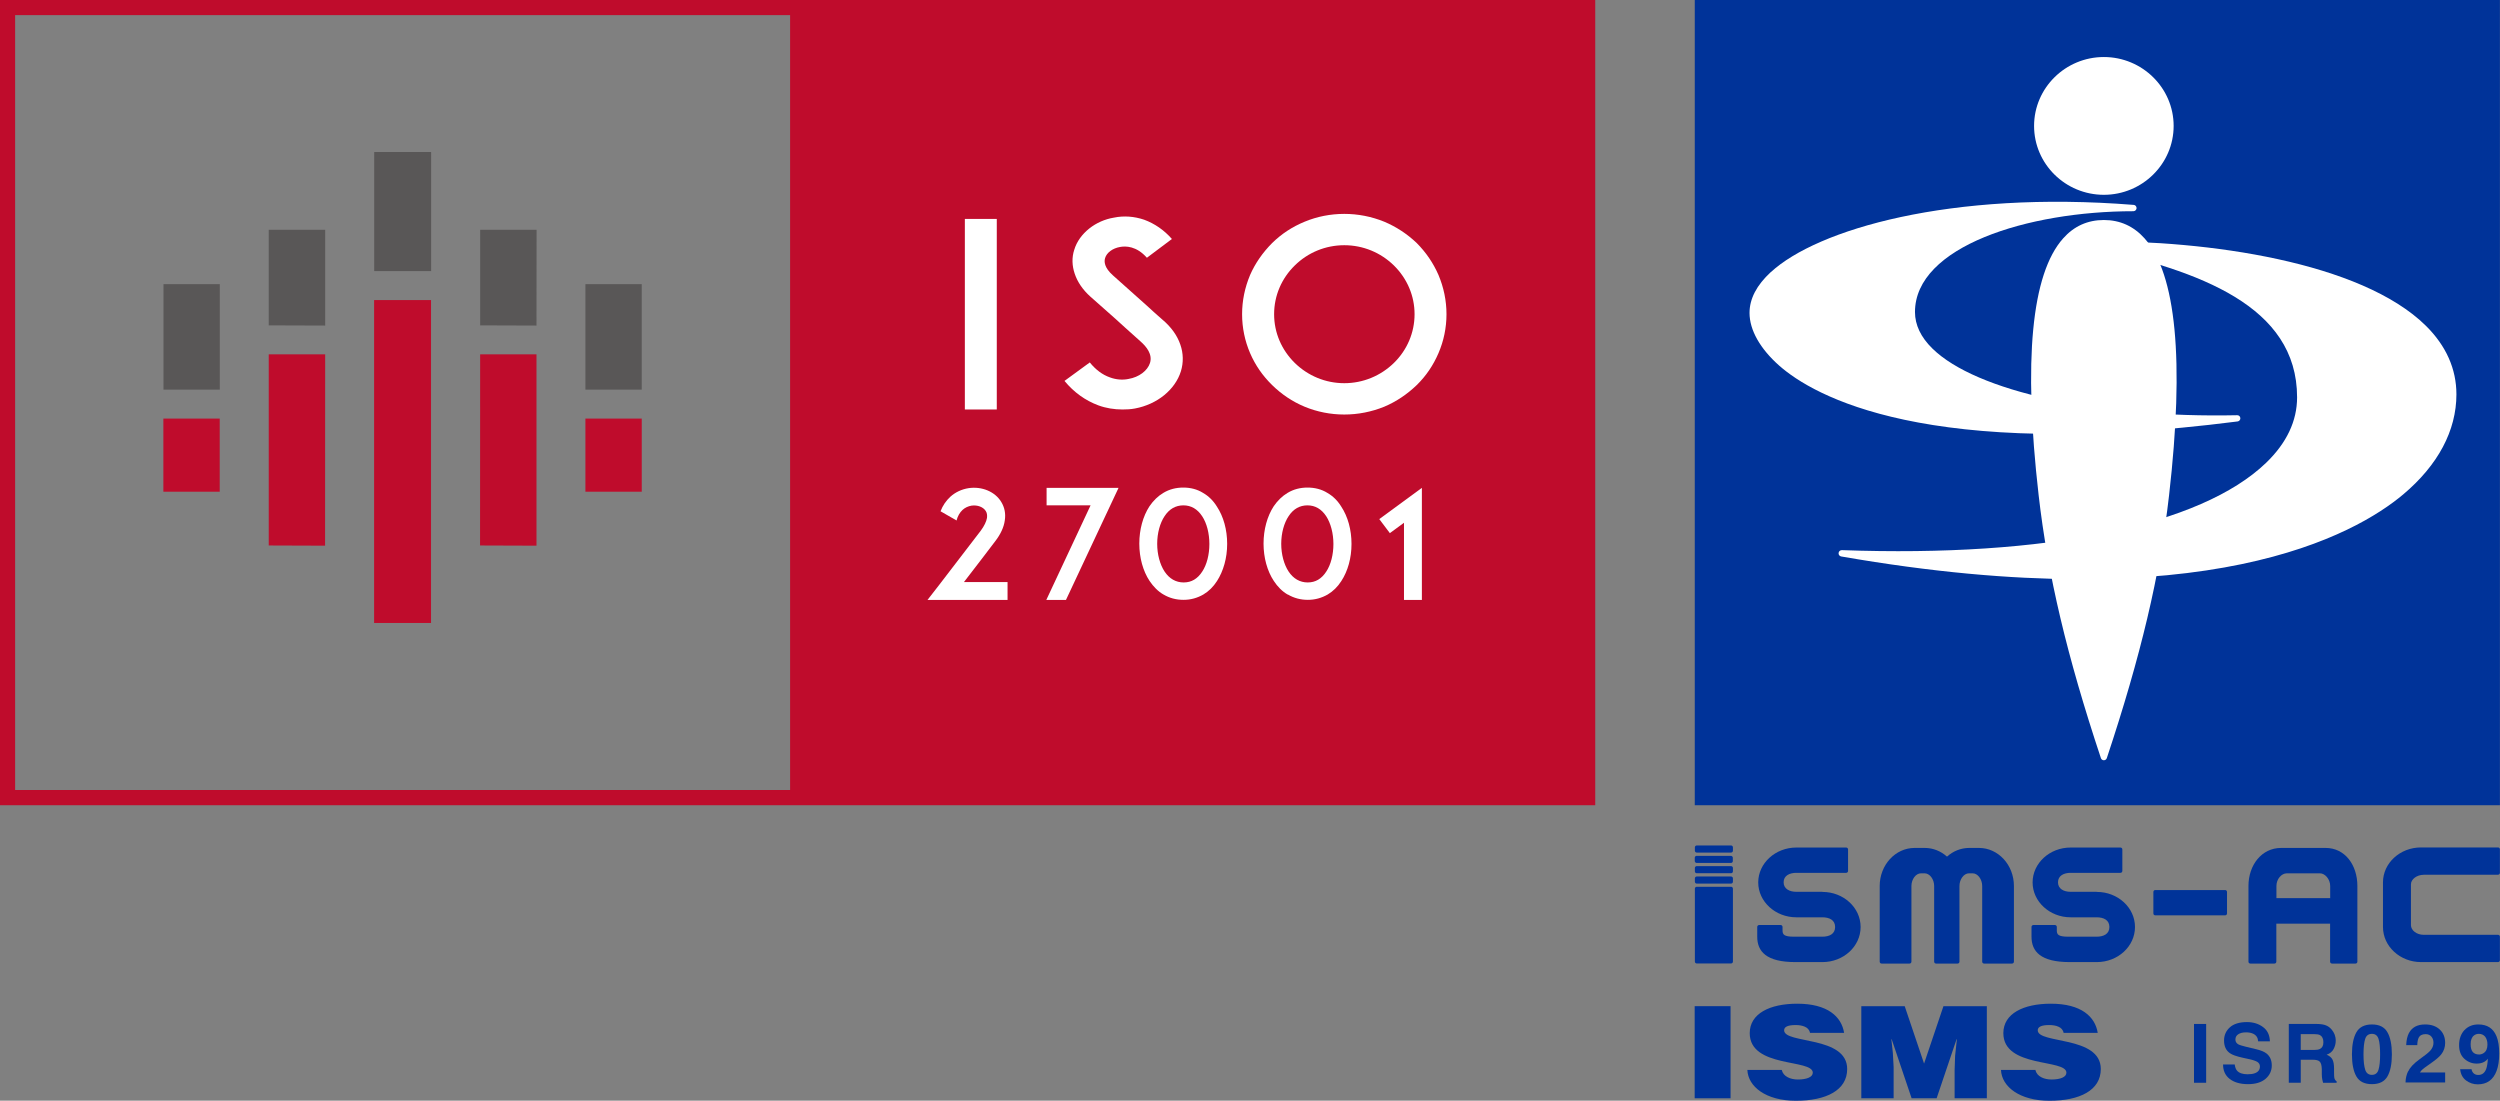
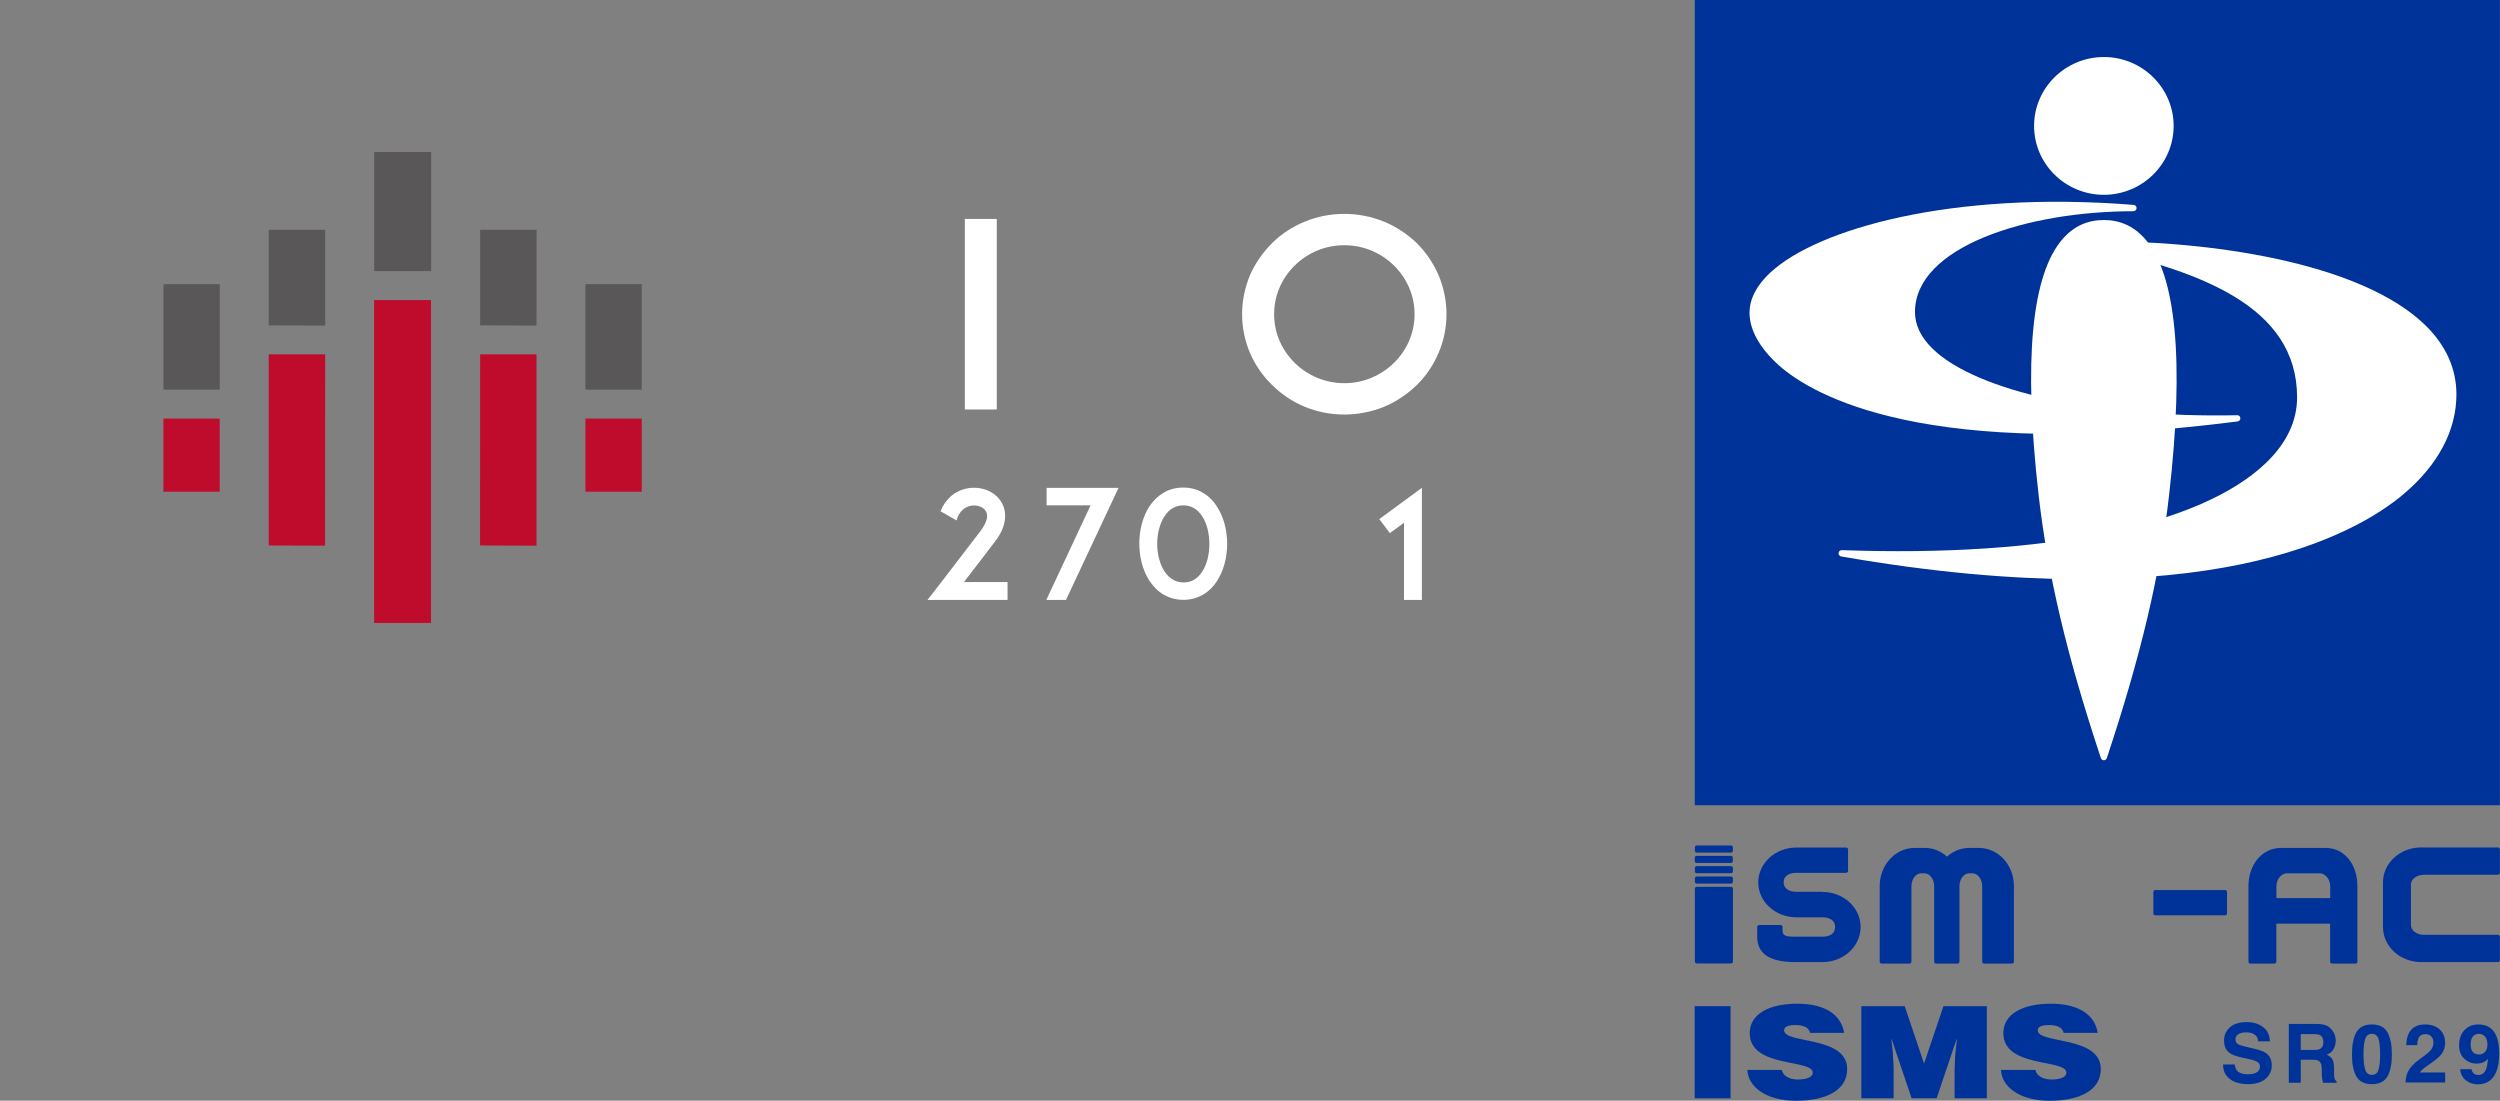
<svg xmlns="http://www.w3.org/2000/svg" id="_レイヤー_2" viewBox="0 0 252.94 111.36">
  <rect x="0" y="0" width="252.94" height="111.36" fill="#808080" stroke="none" />
  <defs>
    <style>.cls-1{fill:none;}.cls-2{fill:#bf0c2c;}.cls-3{fill:#039;}.cls-4{fill:#039;}.cls-5{fill:#fff;}.cls-6{fill:#595757;}</style>
  </defs>
  <g id="_コピー_フォントイキ">
    <rect class="cls-3" x="171.47" width="81.46" height="81.47" />
    <path class="cls-5" d="M205.8,12.74c0,3.85,3.17,6.97,7.06,6.97s7.06-3.13,7.06-6.97-3.17-6.97-7.06-6.97-7.06,3.13-7.06,6.97Z" />
    <path class="cls-5" d="M208.74,24.12c-3.2,3.59-4.04,12.33-2.48,25.97.92,8.06,2.86,16.27,6.3,26.61.04.13.16.22.3.22s.26-.09.3-.22c3.44-10.34,5.38-18.54,6.3-26.61,1.56-13.64.72-22.38-2.48-25.97-1.1-1.23-2.48-1.86-4.12-1.86s-3.02.62-4.12,1.86Z" />
    <path class="cls-5" d="M179.16,27.53c-1.43,1.32-2.15,2.7-2.15,4.13,0,1.73,1.07,3.62,3,5.33,3.46,3.05,14.9,9.69,46.38,5.65.17-.02.29-.17.28-.34-.01-.17-.16-.3-.32-.29-14.02.3-26.41-2.41-30.83-6.74-1.18-1.15-1.77-2.4-1.77-3.7,0-6.62,11.39-10.2,22.1-10.2.17,0,.31-.14.32-.31,0-.17-.12-.32-.29-.33-18.56-1.48-32.04,2.49-36.71,6.8ZM226.36,42.64h0,0Z" />
    <path class="cls-5" d="M211.82,24.41c-.16,0-.3.12-.31.29-.02.16.09.31.25.34,10.73,2.39,20.65,5.88,20.65,15.16,0,2.39-1.05,4.61-3.13,6.62-6.61,6.37-22.26,9.59-42.93,8.84-.17,0-.31.12-.33.29-.02.17.1.32.26.35,36.95,6.43,52.08-2.25,56.87-6.28,3.52-2.96,5.38-6.46,5.38-10.12,0-2.57-1.04-4.91-3.08-6.93-6.56-6.49-22.22-8.67-33.63-8.55Z" />
-     <path class="cls-4" d="M223.21,109.55h-1.23v-5.95h1.23v5.95Z" />
    <path class="cls-4" d="M226.1,107.71c.04.27.11.47.23.61.21.24.56.37,1.06.37.3,0,.54-.03.73-.1.35-.12.53-.35.53-.69,0-.2-.09-.35-.26-.46-.17-.1-.45-.2-.83-.28l-.64-.14c-.63-.14-1.07-.29-1.3-.46-.4-.27-.6-.7-.6-1.29,0-.53.2-.98.59-1.33.39-.35.97-.53,1.73-.53.63,0,1.18.17,1.62.5.45.33.68.81.7,1.45h-1.19c-.02-.36-.18-.61-.48-.76-.2-.1-.45-.15-.74-.15-.33,0-.59.06-.79.19-.2.13-.29.31-.29.54,0,.21.1.37.29.48.12.07.39.15.79.25l1.04.25c.46.11.8.25,1.03.43.35.28.53.68.53,1.21s-.21.99-.63,1.35-1.01.54-1.78.54-1.4-.18-1.85-.53c-.45-.35-.67-.84-.67-1.46h1.19Z" />
    <path class="cls-4" d="M235.35,103.75c.22.09.4.23.56.42.13.15.23.32.3.5.07.18.11.39.11.63,0,.28-.07.56-.21.83-.14.27-.38.47-.71.58.27.11.47.27.58.47.11.2.17.51.17.93v.4c0,.27.01.46.03.55.03.15.11.27.23.34v.15h-1.37c-.04-.13-.06-.24-.08-.32-.03-.17-.05-.34-.05-.51v-.55c-.01-.38-.08-.63-.21-.76-.13-.13-.36-.19-.71-.19h-1.21v2.33h-1.21v-5.95h2.84c.41,0,.72.06.94.15ZM232.78,104.63v1.6h1.34c.27,0,.46-.03.6-.1.23-.11.35-.34.35-.67,0-.36-.11-.6-.34-.73-.13-.07-.32-.1-.57-.1h-1.37Z" />
    <path class="cls-4" d="M241.55,104.44c.3.52.45,1.27.45,2.24s-.15,1.71-.45,2.23c-.3.52-.82.78-1.57.78s-1.27-.26-1.57-.78c-.3-.52-.45-1.27-.45-2.23s.15-1.71.45-2.24c.3-.52.82-.79,1.57-.79s1.27.26,1.57.79ZM239.3,108.22c.11.36.34.53.68.53s.57-.18.67-.53c.11-.36.16-.87.16-1.54s-.05-1.23-.16-1.57c-.11-.34-.33-.51-.67-.51s-.57.17-.68.51c-.11.34-.17.86-.17,1.57s.06,1.19.17,1.54Z" />
    <path class="cls-4" d="M243.66,108.4c.16-.39.55-.8,1.16-1.24.53-.38.87-.65,1.03-.82.24-.26.36-.53.36-.84,0-.25-.07-.45-.21-.62-.14-.16-.33-.25-.59-.25-.35,0-.59.13-.71.39-.07.15-.12.39-.13.72h-1.12c.02-.5.11-.9.27-1.21.31-.58.85-.88,1.64-.88.62,0,1.11.17,1.48.51.37.34.55.8.55,1.36,0,.43-.13.82-.39,1.15-.17.22-.45.47-.84.75l-.46.33c-.29.2-.49.35-.59.44-.11.09-.2.2-.27.32h2.55v1.01h-4.01c.01-.42.1-.8.27-1.15Z" />
    <path class="cls-4" d="M249.34,104.23c.36-.39.83-.58,1.41-.58.89,0,1.5.39,1.83,1.18.19.45.28,1.03.28,1.76s-.09,1.3-.27,1.77c-.34.9-.98,1.35-1.9,1.35-.44,0-.83-.13-1.18-.39s-.55-.64-.6-1.14h1.15c.03.17.1.31.22.42.12.11.28.16.47.16.38,0,.65-.21.8-.63.08-.23.14-.57.16-1.01-.1.13-.22.23-.34.3-.22.13-.48.19-.79.19-.47,0-.88-.16-1.24-.48-.36-.32-.54-.79-.54-1.39s.18-1.13.54-1.52ZM251.28,106.55c.26-.17.39-.46.39-.87,0-.33-.08-.59-.23-.79-.16-.19-.37-.29-.64-.29-.2,0-.36.06-.5.17-.22.17-.33.46-.33.88,0,.35.07.61.21.78.14.17.36.26.65.26.16,0,.31-.05.45-.14Z" />
-     <path class="cls-4" d="M171.46,111.12v-9.32h3.63v9.32h-3.63Z" />
+     <path class="cls-4" d="M171.46,111.12v-9.32h3.63v9.32h-3.63" />
    <path class="cls-4" d="M183.13,104.51c-.06-.32-.26-.52-.52-.63-.26-.12-.59-.17-.94-.17-.8,0-1.16.19-1.16.53,0,1.4,6.38.53,6.38,3.92,0,2.16-2.14,3.21-5.19,3.21s-4.84-1.44-4.91-3.12h3.48c.08.34.29.58.6.74.29.16.68.23,1.03.23.91,0,1.51-.25,1.51-.69,0-1.41-6.38-.44-6.38-4,0-1.98,2.03-2.98,4.81-2.98,3.08,0,4.48,1.32,4.74,2.95h-3.45Z" />
    <path class="cls-4" d="M188.32,111.12v-9.32h4.39l1.96,5.81,1.96-5.81h4.39v9.32h-3.26v-2.85l.05-1.45.18-1.68h-.03l-2.02,5.98h-2.53l-2.02-5.98h-.03l.15,1.37.08,1.45v3.16h-3.26Z" />
    <path class="cls-4" d="M208.79,104.51c-.06-.32-.26-.52-.52-.63-.26-.12-.59-.17-.94-.17-.8,0-1.16.19-1.16.53,0,1.4,6.38.53,6.38,3.92,0,2.16-2.14,3.21-5.19,3.21s-4.84-1.44-4.91-3.12h3.48c.08.34.29.58.6.74.29.16.68.23,1.03.23.91,0,1.51-.25,1.51-.69,0-1.41-6.38-.44-6.38-4,0-1.98,2.03-2.98,4.81-2.98,3.08,0,4.48,1.32,4.74,2.95h-3.45Z" />
    <path class="cls-4" d="M184.38,90.23h-2.63c-.68,0-1.29-.29-1.29-.96h0c0-.68.6-.96,1.29-.96h5.04c.11,0,.19-.09.19-.19v-2.18c0-.11-.09-.19-.19-.19h-5.04c-2.13,0-3.86,1.59-3.86,3.53s1.73,3.53,3.86,3.53h2.63c.7,0,1.29.27,1.29.98s-.59.98-1.29.98h0s-2.17,0-2.17,0c-.05,0-.66,0-.71,0-1.03,0-1.15-.23-1.15-.65v-.34c0-.11-.09-.19-.19-.19h-2.18c-.11,0-.19.09-.19.19v.99c0,1.49.91,2.57,3.85,2.57h2.75c2.13,0,3.86-1.59,3.86-3.55s-1.73-3.55-3.86-3.55Z" />
-     <path class="cls-4" d="M212.13,90.23h-2.63c-.68,0-1.28-.29-1.28-.96h0c0-.68.6-.96,1.28-.96h5.04c.11,0,.19-.09.19-.19v-2.18c0-.11-.09-.19-.19-.19h-5.04c-2.13,0-3.85,1.59-3.85,3.53s1.73,3.53,3.85,3.53h2.63c.7,0,1.29.27,1.29.98s-.59.98-1.29.98h0s-2.17,0-2.17,0c-.05,0-.66,0-.71,0-1.03,0-1.15-.23-1.15-.65v-.34c0-.11-.09-.19-.19-.19h-2.18c-.11,0-.19.09-.19.19v.99c0,1.49.91,2.57,3.86,2.57h2.75c2.13,0,3.86-1.59,3.86-3.55s-1.73-3.55-3.86-3.55Z" />
    <path class="cls-4" d="M245.21,88.5h7.4s.13,0,.13,0c.11,0,.19-.09.19-.19v-2.38c0-.11-.09-.19-.19-.19h-7.79c-2.13,0-3.85,1.59-3.85,3.53v4.52c0,1.96,1.73,3.55,3.85,3.55h7.79c.11,0,.19-.09.19-.19v-2.38c0-.11-.09-.19-.19-.19h-7.53c-.7,0-1.28-.45-1.28-.98v-4.13c0-.51.6-.96,1.28-.96Z" />
    <path class="cls-4" d="M218.06,90.05h7.07c.11,0,.19.09.19.19v2.18c0,.11-.09.19-.19.19h-7.07c-.11,0-.19-.09-.19-.19v-2.18c0-.11.09-.19.19-.19Z" />
    <path class="cls-4" d="M200.27,85.79h-1.03c-.85,0-1.64.33-2.25.88-.61-.55-1.4-.88-2.25-.88h-1.03c-1.95,0-3.53,1.73-3.53,3.85v7.66c0,.11.09.19.19.19h2.83c.11,0,.19-.09.19-.19v-7.66c0-.68.45-1.28.96-1.28h.38c.51,0,.96.6.96,1.28v7.66c0,.11.09.19.19.19h2.18c.11,0,.19-.09.19-.19v-7.66c0-.68.45-1.28.96-1.28h.38c.51,0,.96.6.96,1.28v7.66c0,.11.09.19.19.19h2.83c.11,0,.19-.09.19-.19v-7.66c0-2.13-1.59-3.85-3.53-3.85Z" />
    <path class="cls-4" d="M235.31,85.79h-4.52c-1.96,0-3.3,1.73-3.3,3.85v7.66c0,.11.09.19.19.19h2.44c.11,0,.19-.09.19-.19v-3.85h5.44v3.85c0,.11.09.19.19.19h2.38c.11,0,.19-.09.19-.19v-7.66c0-2.13-1.26-3.85-3.21-3.85ZM235.76,90.87h-5.44v-1.23c0-.7.51-1.28,1.05-1.28h3.36c.51,0,1.03.6,1.03,1.28v1.23Z" />
    <path class="cls-4" d="M171.67,89.72h3.47c.11,0,.19.09.19.19v7.38c0,.11-.09.19-.19.19h-3.47c-.11,0-.19-.09-.19-.19v-7.38c0-.11.09-.19.19-.19Z" />
    <path class="cls-4" d="M171.67,85.54h3.47c.11,0,.19.09.19.19v.34c0,.11-.09.19-.19.19h-3.47c-.11,0-.19-.09-.19-.19v-.34c0-.11.09-.19.19-.19Z" />
    <rect class="cls-4" x="171.47" y="86.59" width="3.85" height=".72" rx=".19" ry=".19" />
    <path class="cls-4" d="M171.67,87.63h3.47c.11,0,.19.09.19.19v.34c0,.11-.09.19-.19.19h-3.47c-.11,0-.19-.09-.19-.19v-.34c0-.11.09-.19.19-.19Z" />
    <path class="cls-4" d="M171.67,88.68h3.47c.11,0,.19.09.19.19v.34c0,.11-.09.19-.19.19h-3.47c-.11,0-.19-.09-.19-.19v-.34c0-.11.09-.19.19-.19Z" />
    <rect class="cls-1" x="171.47" y="85.54" width="81.46" height="11.95" />
-     <path class="cls-2" d="M81.47,0H0v81.47h161.4V0h-79.93ZM79.94,79.93H1.53V1.53h78.41v78.4Z" />
    <rect class="cls-2" x="37.85" y="30.36" width="5.76" height="32.67" />
    <rect class="cls-6" x="37.86" y="15.38" width="5.76" height="12.05" />
    <polygon class="cls-6" points="54.28 32.94 54.29 23.25 48.58 23.25 48.58 32.92 54.28 32.94" />
    <polygon class="cls-2" points="48.58 35.85 48.57 55.19 54.28 55.21 54.28 35.85 48.58 35.85" />
    <polygon class="cls-6" points="32.9 32.94 32.9 23.25 27.19 23.25 27.19 32.92 32.9 32.94" />
    <polygon class="cls-2" points="27.19 35.85 27.19 55.19 32.89 55.21 32.9 35.85 27.19 35.85" />
    <rect class="cls-6" x="16.54" y="28.75" width="5.7" height="10.67" />
    <rect class="cls-2" x="16.53" y="42.35" width="5.7" height="7.4" />
    <rect class="cls-6" x="59.23" y="28.75" width="5.7" height="10.67" />
    <rect class="cls-2" x="59.23" y="42.35" width="5.7" height="7.4" />
    <path class="cls-5" d="M101.94,58.9v1.8h-8.1l1.12-1.44c2.13-2.77,3.08-4.01,4.28-5.58.34-.46.56-.92.62-1.28.03-.28,0-.5-.12-.69-.25-.41-.84-.64-1.45-.55-.34.06-.65.2-.9.43-.28.26-.5.63-.61,1.07l-1.62-.93c.22-.58.56-1.07.99-1.47.51-.46,1.15-.76,1.85-.87,1.34-.2,2.67.35,3.3,1.39.34.55.47,1.19.36,1.88-.09.67-.42,1.39-.96,2.09-.98,1.28-1.77,2.34-3.17,4.14h4.41Z" />
    <path class="cls-5" d="M105.86,60.7l4.48-9.57h-4.45v-1.77h7.28l-5.32,11.34h-1.99Z" />
    <path class="cls-5" d="M117.73,60.16c-.56-.32-1.03-.8-1.42-1.38-.67-1.01-1.04-2.36-1.04-3.78s.37-2.77,1.03-3.78c.39-.57.86-1.03,1.4-1.35.61-.37,1.29-.54,2.02-.54s1.41.17,2,.54c.56.32,1.03.78,1.4,1.38.67,1.01,1.04,2.35,1.04,3.78s-.38,2.75-1.03,3.76c-.37.58-.84,1.04-1.38,1.36-.61.35-1.27.54-2.01.54s-1.42-.18-2.02-.54ZM117.83,52.22c-.47.7-.75,1.73-.75,2.8s.28,2.1.75,2.81c.48.72,1.14,1.1,1.93,1.1s1.4-.37,1.87-1.09c.47-.7.73-1.73.73-2.8s-.26-2.1-.73-2.81c-.48-.73-1.12-1.1-1.9-1.1s-1.43.37-1.9,1.09Z" />
-     <path class="cls-5" d="M130.29,60.16c-.56-.32-1.03-.8-1.41-1.38-.67-1.01-1.04-2.36-1.04-3.78s.37-2.77,1.03-3.78c.39-.57.86-1.03,1.4-1.35.61-.37,1.29-.54,2.02-.54s1.42.17,2.01.54c.56.32,1.03.78,1.4,1.38.67,1.01,1.04,2.35,1.04,3.78s-.37,2.75-1.03,3.76c-.37.58-.84,1.04-1.38,1.36-.61.35-1.28.54-2.01.54s-1.41-.18-2.02-.54ZM130.38,52.22c-.47.7-.75,1.73-.75,2.8s.28,2.1.75,2.81c.48.72,1.14,1.1,1.93,1.1s1.4-.37,1.87-1.09c.47-.7.73-1.73.73-2.8s-.27-2.1-.73-2.81c-.48-.73-1.12-1.1-1.9-1.1s-1.43.37-1.9,1.09Z" />
    <path class="cls-5" d="M142.05,60.7v-7.81l-1.43,1.05-1.07-1.42,4.31-3.16v11.34h-1.8Z" />
    <path class="cls-5" d="M97.62,41.43v-19.28h3.23v19.28h-3.23Z" />
-     <path class="cls-5" d="M119.48,37.56c-.58,1.87-2.4,3.35-4.65,3.77-.42.08-.84.1-1.26.1-.83,0-1.67-.13-2.45-.42-1.31-.49-2.45-1.3-3.42-2.47l2.56-1.87c.59.73,1.28,1.25,2.03,1.51.61.23,1.28.29,1.89.16,1.06-.18,1.92-.83,2.17-1.61.28-.88-.36-1.66-.95-2.18-.92-.81-2.42-2.18-2.54-2.29l-2.53-2.24c-.78-.7-1.31-1.48-1.59-2.31-.28-.81-.31-1.66-.05-2.44.25-.83.78-1.56,1.53-2.16.7-.55,1.56-.94,2.48-1.09,1-.21,2.06-.13,3.06.21,1.06.39,2.01,1.04,2.81,1.95l-2.53,1.9c-1.06-1.2-2.15-1.2-2.73-1.09-.73.13-1.34.57-1.5,1.12-.11.36-.09.96.78,1.74l3.46,3.09c.5.47,1.11,1.01,1.56,1.4.89.75,1.5,1.61,1.81,2.52.31.88.33,1.82.06,2.7Z" />
    <path class="cls-5" d="M132,41.15c-1.25-.52-2.34-1.26-3.29-2.19-.95-.93-1.7-2-2.23-3.23-.53-1.23-.81-2.57-.81-3.94s.28-2.71.81-3.97c.53-1.21,1.28-2.27,2.23-3.23.95-.93,2.03-1.64,3.29-2.16,1.25-.52,2.62-.79,4.01-.79s2.76.27,4.04.79c1.23.52,2.31,1.23,3.29,2.16.95.96,1.67,2.02,2.2,3.23.53,1.26.81,2.6.81,3.97s-.28,2.71-.81,3.94c-.53,1.23-1.25,2.3-2.2,3.23-.97.93-2.06,1.67-3.29,2.19-1.28.52-2.65.79-4.04.79s-2.76-.27-4.01-.79ZM131,26.86c-1.34,1.31-2.09,3.06-2.09,4.93s.75,3.61,2.09,4.93c1.34,1.31,3.12,2.05,5.01,2.05s3.68-.74,5.02-2.05c1.34-1.31,2.09-3.07,2.09-4.93s-.75-3.61-2.09-4.93c-1.34-1.31-3.12-2.05-5.02-2.05s-3.68.74-5.01,2.05Z" />
  </g>
</svg>